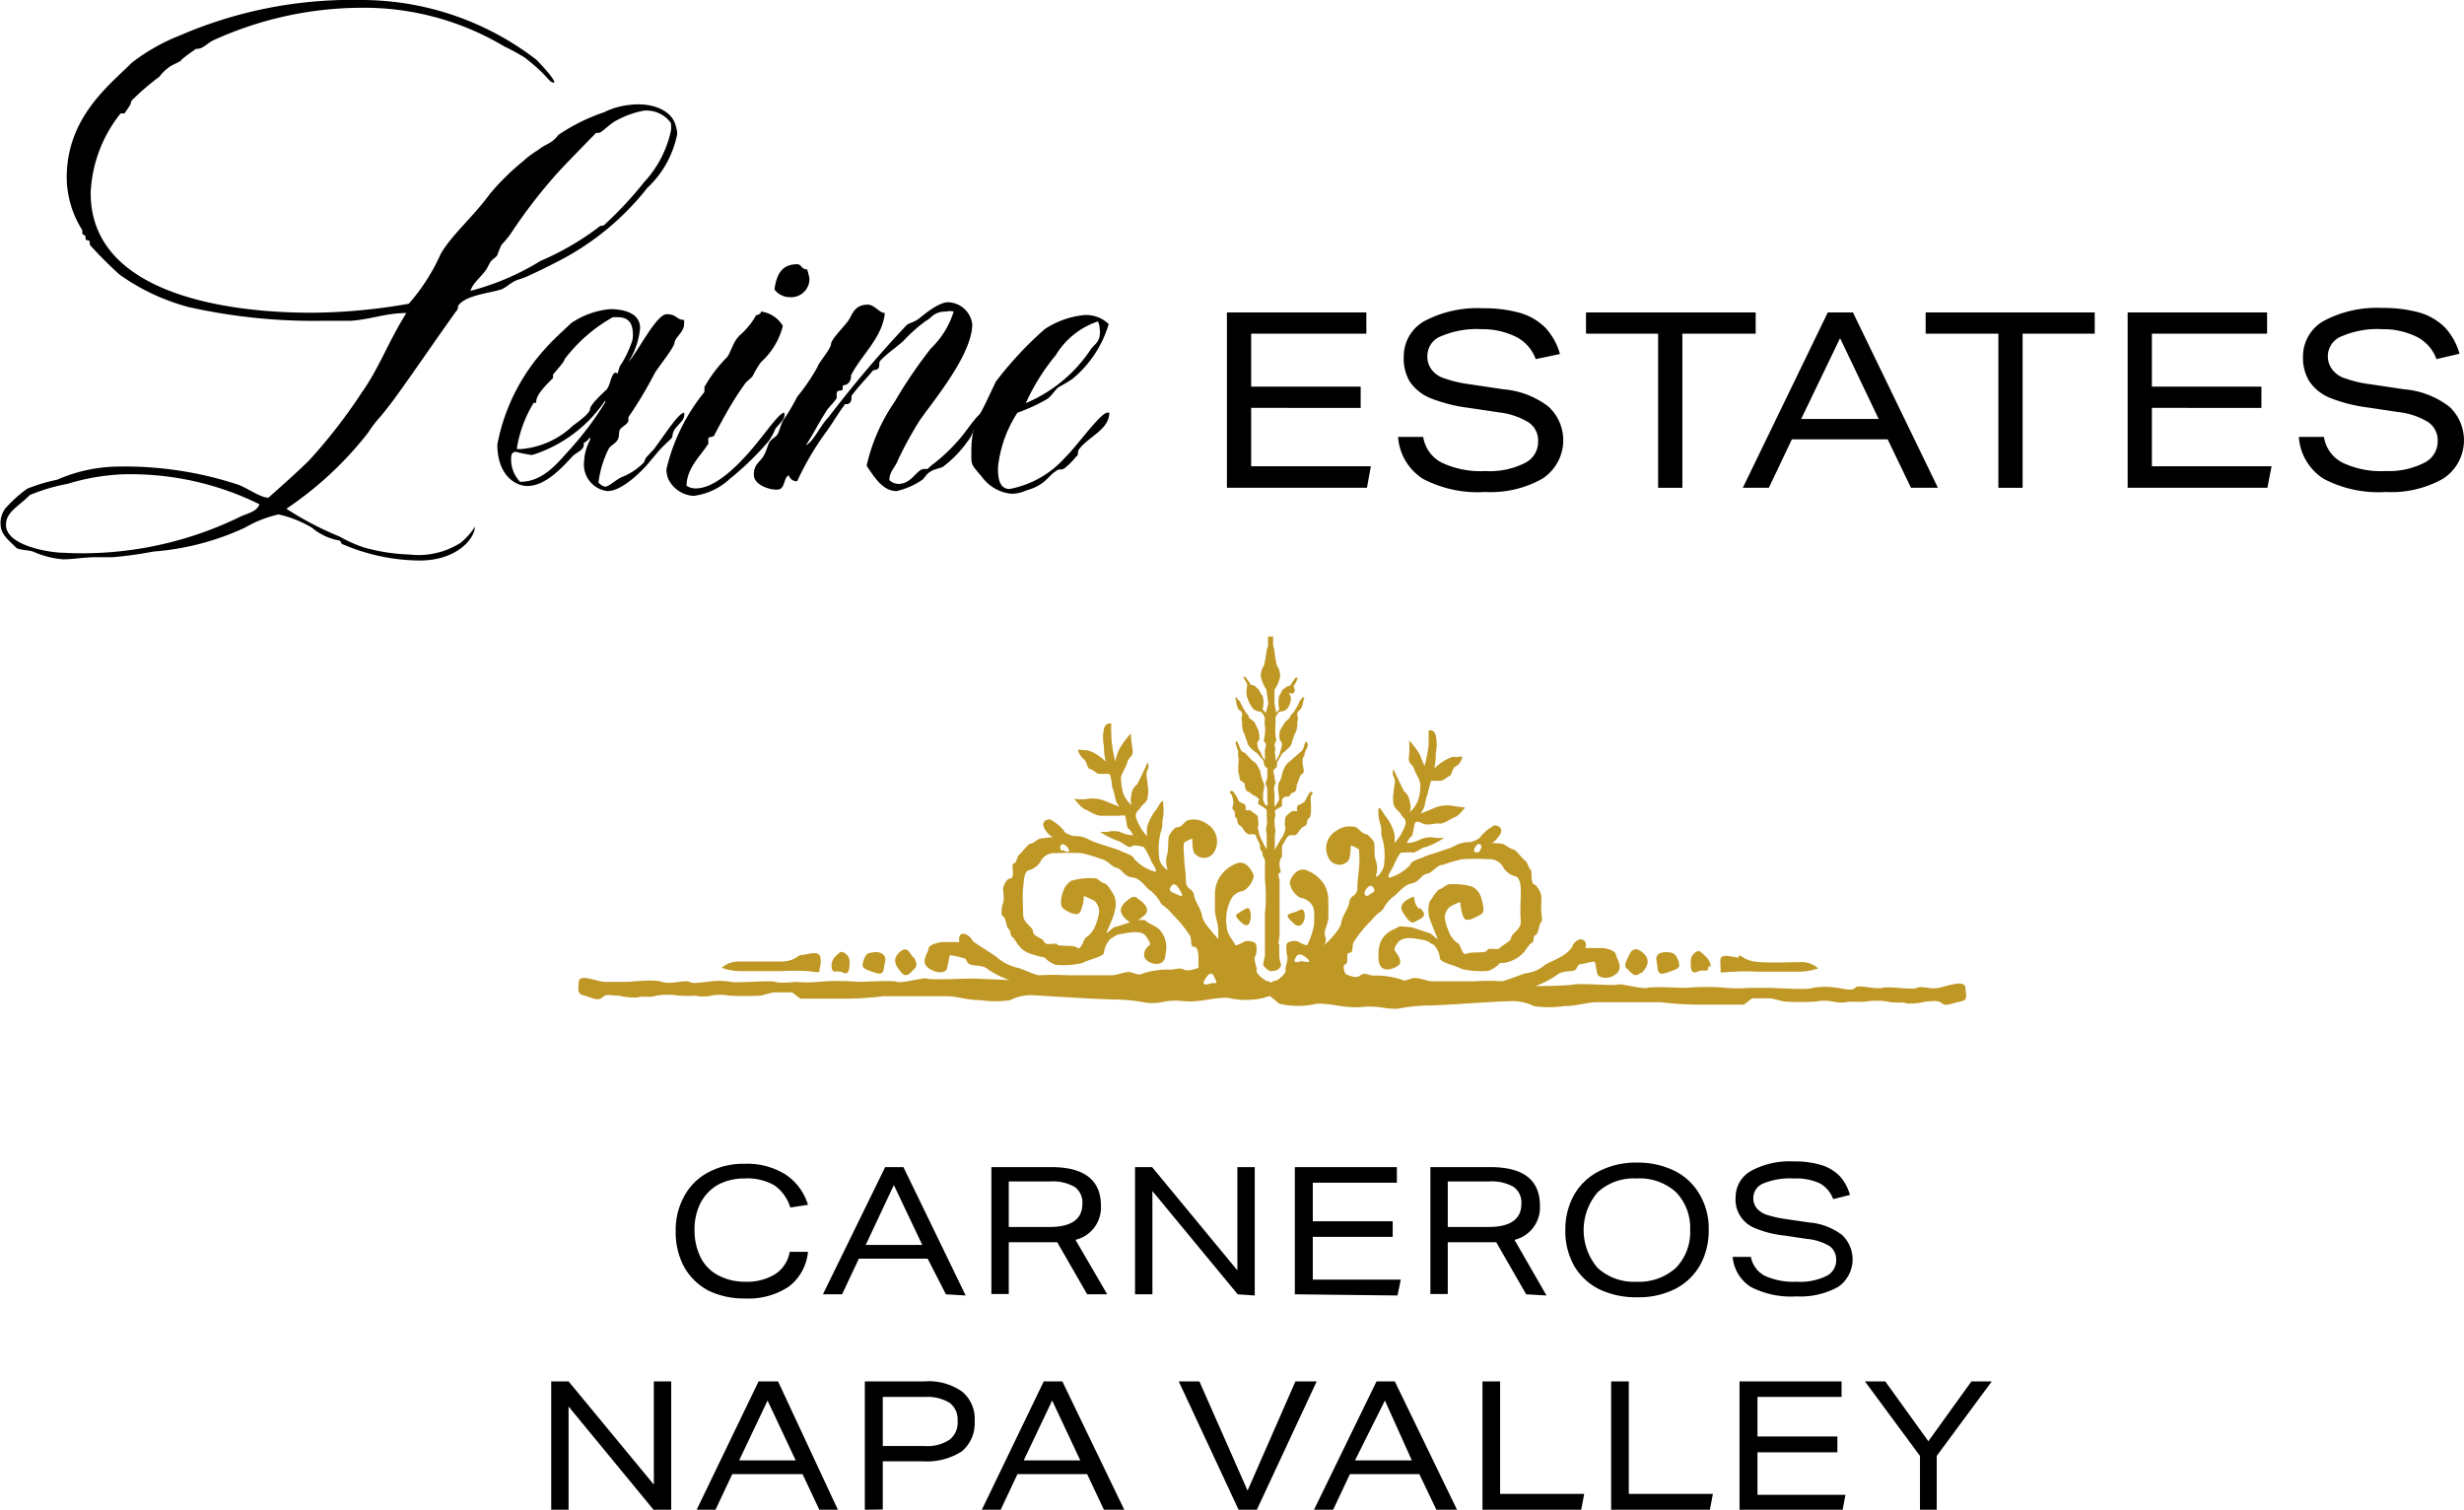
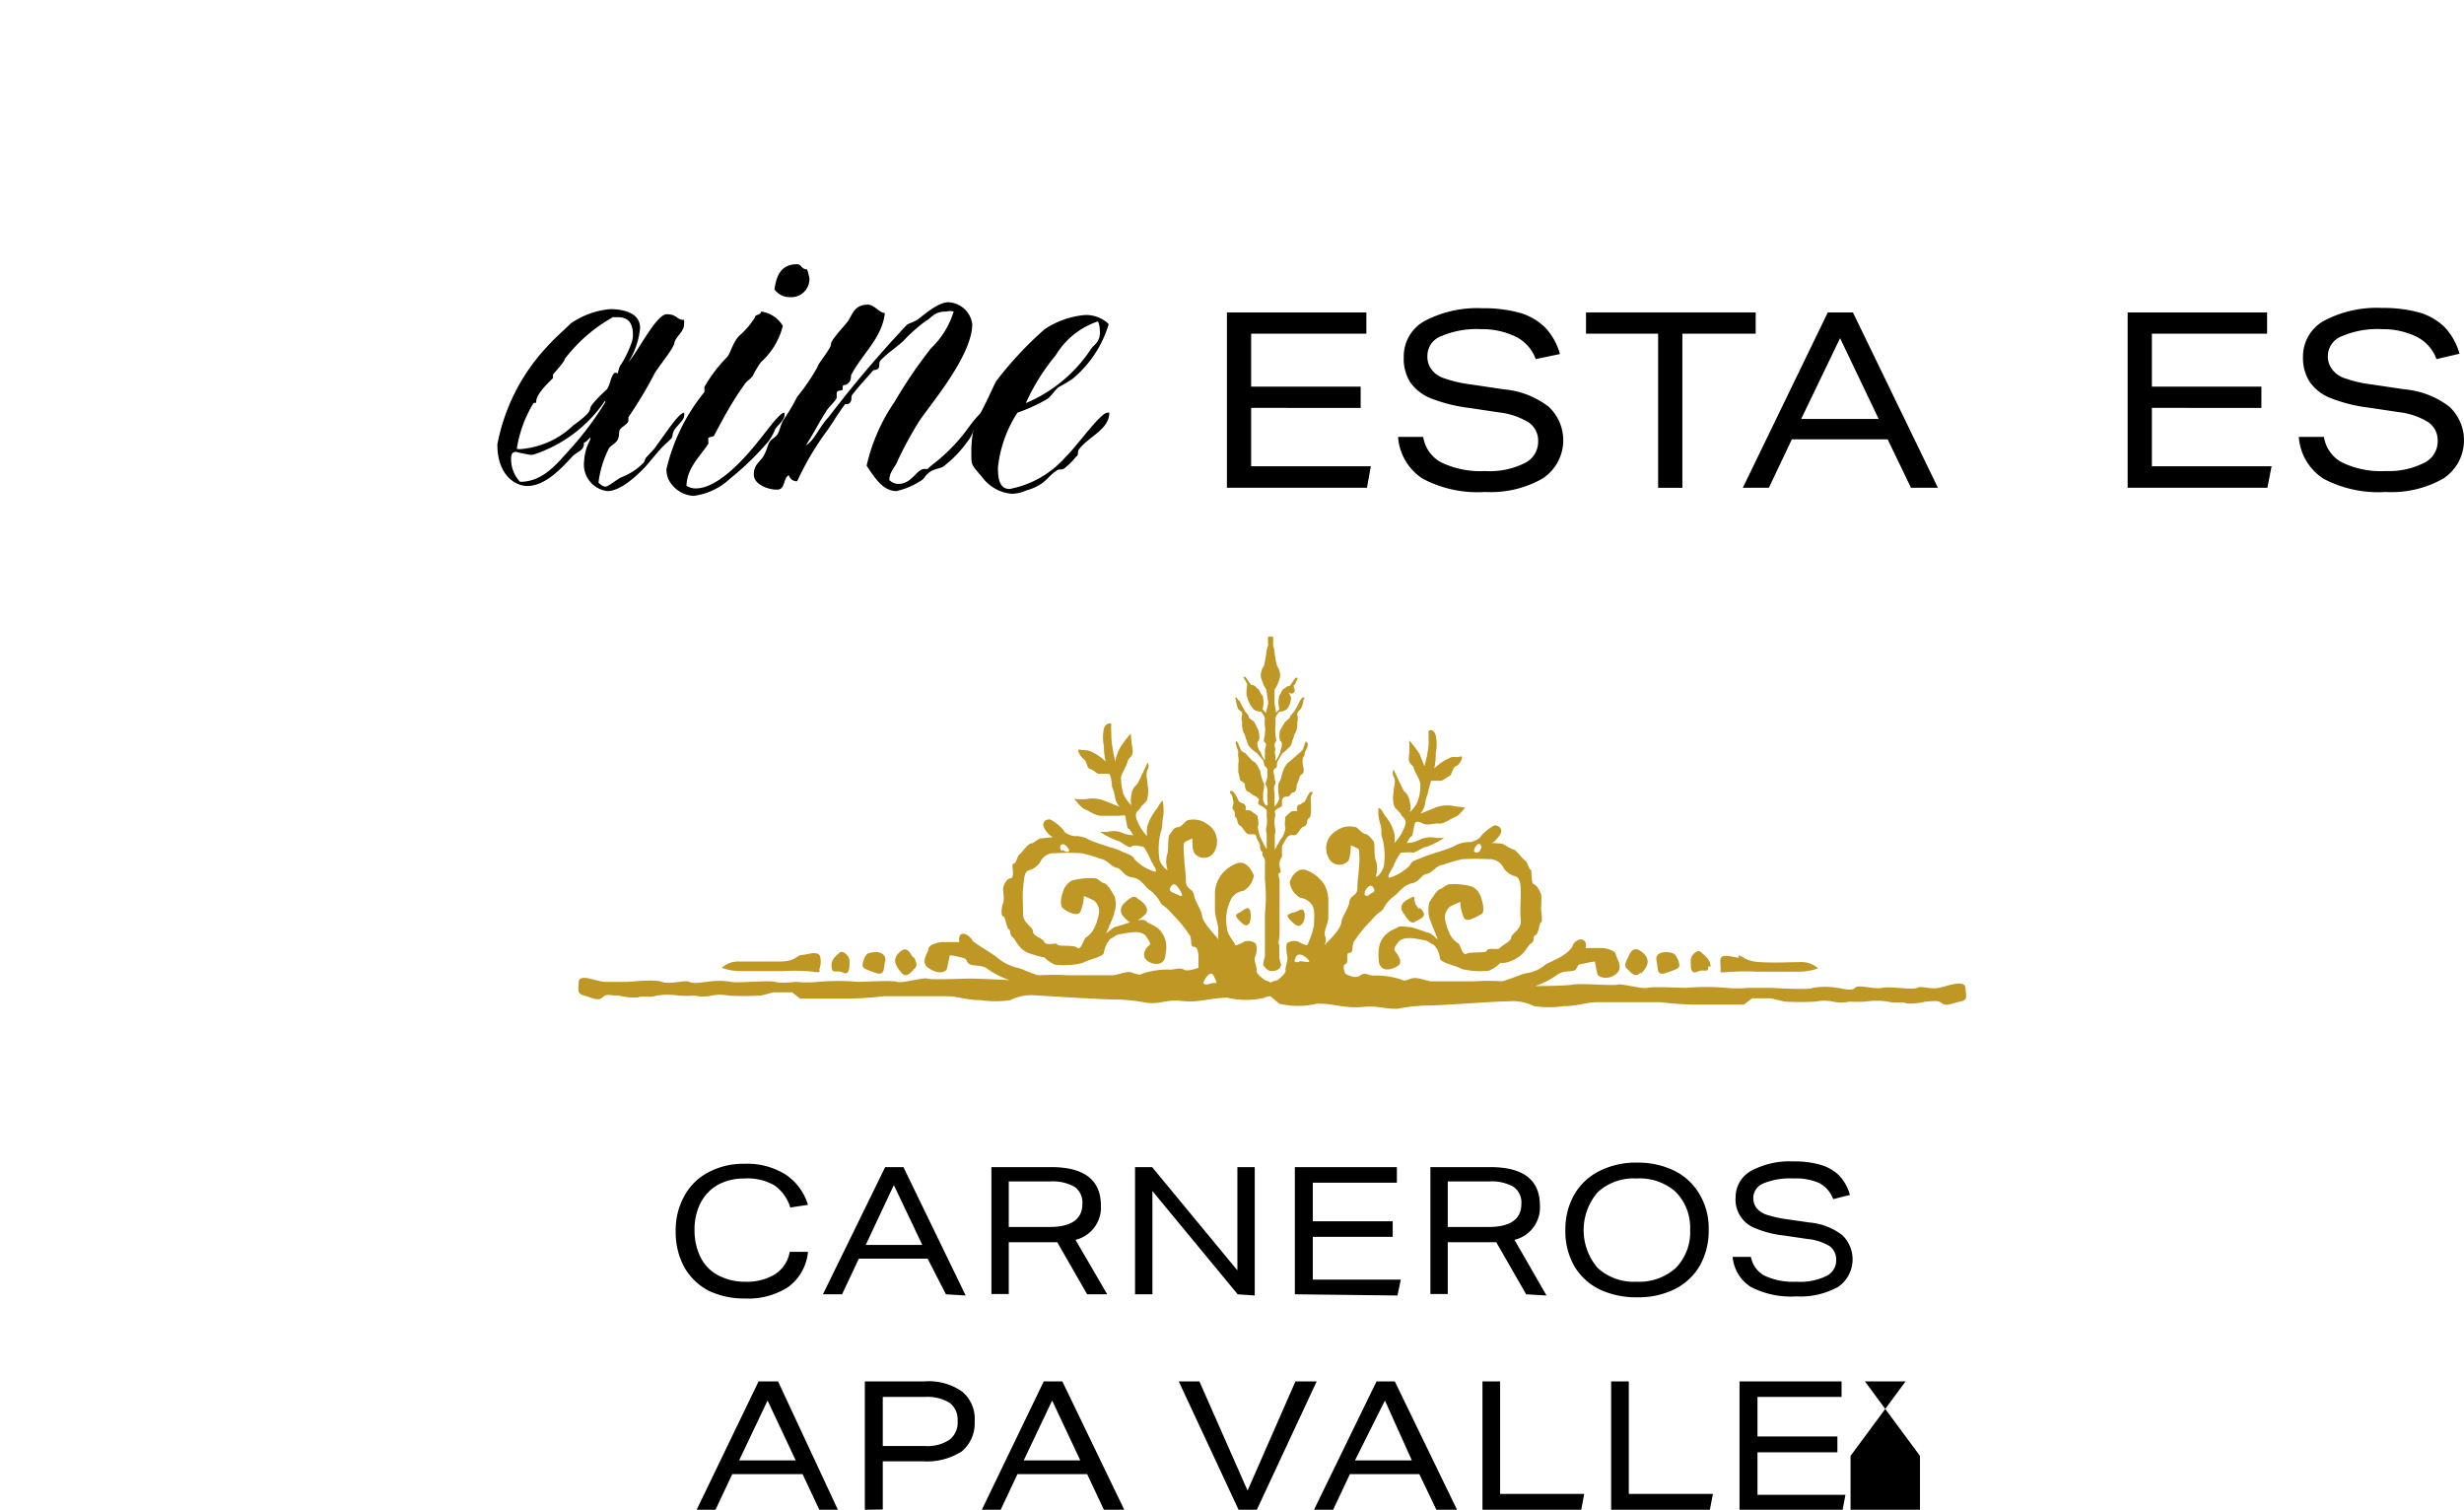
<svg xmlns="http://www.w3.org/2000/svg" viewBox="0 0 82.34 50.45">
  <defs>
    <style>.cls-1{fill:#bf9724;}</style>
  </defs>
  <title>Asset 5</title>
  <g data-name="Layer 2">
    <g>
      <path class="cls-1" d="M42.45,33.29s-.11,0-.19.05a2.67,2.67,0,0,1-1.24,0c-.57,0-.92.17-1.51.11s-.68.11-1.19.06a5.65,5.65,0,0,0-1-.11c-.51,0-2.21-.11-2.73-.14a1.55,1.55,0,0,0-.83.16,3.4,3.4,0,0,1-1,0c-.49,0-.73-.13-1.14-.13s-.67,0-1.16,0-.62,0-.94,0a11,11,0,0,1-1.13.08h-.76l-.89,0-.27-.21-.6,0c-.08,0-.45.13-.51.11a9.83,9.83,0,0,1-1,0,1.5,1.5,0,0,0-.59,0,1.23,1.23,0,0,1-.54,0,4.78,4.78,0,0,1-.54,0,2.43,2.43,0,0,0-.76,0c-.19.08-.51,0-.62.06a2,2,0,0,1-.62-.06c-.32,0-.4-.08-.56.06s-.36,0-.6-.06-.21-.16-.19-.46.6,0,.89,0,.57,0,.73,0,.87-.1,1.16,0,.79-.08.92,0,.49,0,.59,0a2.45,2.45,0,0,1,.81,0c.14.05,1.27-.06,1.46,0s.68,0,.7,0a3.84,3.84,0,0,0,.73,0,7.86,7.86,0,0,1,1.35,0c.19,0,1.16-.06,1.3,0s.92-.16,1-.11,1.24,0,1.48,0,1.24.05,1.27.05a3,3,0,0,1-.7-.35c-.19-.16-.38-.11-.57-.16s-.13-.19-.24-.22-.49-.13-.49-.08-.05.25-.08.41-.32.21-.62,0,0-.52,0-.65.33-.22.49-.22l.54,0s-.05-.22.08-.27.32.13.35.21.76.49.86.6a1.65,1.65,0,0,0,.65.32c.08,0,.46.19.7.25a8.82,8.82,0,0,1,1,0c.14,0,1.38,0,1.48,0s.41-.11.54-.11.33.14.44.06a2.68,2.68,0,0,1,.94-.14c.19,0,.33-.08.46,0s.49-.06.49-.06,0-.27,0-.32,0-.38-.14-.38-.08-.16-.13-.35a4.37,4.37,0,0,0-.59-.73c-.27-.32-.33-.27-.41-.4a1.27,1.27,0,0,0-.35-.41c-.14-.08-.3-.4-.59-.43s-.36-.3-.52-.32-.32-.27-.54-.3a4.32,4.32,0,0,0-.64-.19,8.35,8.35,0,0,0-.87,0,.51.51,0,0,0-.51.3.66.66,0,0,1-.38.27c-.16.05-.16.32-.19.59s0,.6,0,.89.33.41.33.57.32.21.38.35.4,0,.43.08.54,0,.67.11.22-.33.3-.35a.81.81,0,0,0,.3-.38,1.91,1.91,0,0,0,.13-.46.49.49,0,0,0-.16-.38,3.06,3.06,0,0,0-.35-.16,1.39,1.39,0,0,1-.11.51c-.08.22-.48,0-.59-.1s-.06-.38,0-.54a.63.63,0,0,1,.29-.38,2.24,2.24,0,0,1,.79-.08c.1,0,.16.13.29.16s.25.27.35.43a.83.83,0,0,1,0,.54c0,.11-.27.68-.27.7s.25-.21.3-.21.54-.17.62-.19.33-.08.41,0,.21.11.4.24a.86.86,0,0,1,.25.84c0,.48-.49.38-.65.21s0-.4.08-.46.08-.08-.08-.32-.62-.11-.84-.08-.22.11-.35.16a.83.83,0,0,0-.22.46c0,.14-.48.22-.72.35a2.76,2.76,0,0,1-.9.06,1,1,0,0,1-.37-.25s-.11,0-.49-.13-.46-.46-.57-.54-.05-.22-.13-.27-.11-.43-.19-.43-.05-.35,0-.44,0-.43,0-.48.08-.33.25-.35,0-.49.1-.49.11-.24.19-.3.3-.37.38-.37.22-.14.32-.17l.44-.05s-.11,0-.27-.24,0-.35.16-.35a1.56,1.56,0,0,1,.46.37c0,.09.29.19.35.19a.9.9,0,0,1,.48.11c.17.11,1,.33,1.06.38s.43.13.46.27a1.52,1.52,0,0,0,.7.43c.11,0-.11-.3-.14-.38s-.21-.46-.27-.46-.29-.08-.38,0-.32-.16-.45-.19a3,3,0,0,1-.6-.3H37a.83.83,0,0,1,.43,0,1.1,1.1,0,0,0,.44.11s-.14-.25-.17-.22-.08-.4-.1-.43-.14,0-.27,0-.36,0-.54,0-.41-.17-.54-.22-.38-.38-.35-.35a1.44,1.44,0,0,0,.48,0,1.12,1.12,0,0,1,.51.06l.52.21a.69.69,0,0,1-.14-.27,1.53,1.53,0,0,0-.11-.4c0-.14-.05-.43-.1-.43l-.33,0c-.08,0-.19-.14-.3-.16s-.1-.25-.21-.33-.27-.35-.14-.32.22,0,.35.05a1.69,1.69,0,0,1,.52.35,2.15,2.15,0,0,1-.06-.51,1.46,1.46,0,0,1,0-.59c.06-.22.27-.19.25-.14s0,.3,0,.46a4.8,4.8,0,0,0,.13.78,1.45,1.45,0,0,1,.17-.48,3.19,3.19,0,0,1,.35-.46,3.51,3.51,0,0,0,.05.48c.06.33-.11.27-.16.46s-.19.38-.22.52a2,2,0,0,0,.08.56,1.26,1.26,0,0,0,.27.38.67.67,0,0,1,0-.35.47.47,0,0,1,.19-.35c.08-.14.35-.73.35-.73a.25.25,0,0,1,0,.24c-.08.17,0,.33,0,.52a.94.94,0,0,1,0,.4c0,.16-.18.24-.24.35s-.21.14-.13.38a1.69,1.69,0,0,0,.35.57,2.38,2.38,0,0,1,0-.3,1.79,1.79,0,0,1,.33-.62c.16-.27.21-.32.21-.16a1.63,1.63,0,0,1,0,.43c-.05.22,0,.32-.08.51a2.29,2.29,0,0,0-.05.87c0,.21.32.48.27.37a.86.86,0,0,1,0-.51c.05-.16,0-.54.08-.65s.16-.24.27-.24.22-.16.3-.22a.75.75,0,0,1,.67.11.68.68,0,0,1,.27.89.4.4,0,0,1-.67.11c-.11-.13-.08-.51-.08-.51a1.25,1.25,0,0,0-.27.13c-.06.06,0,.54,0,.65s.05.38.05.65.24.24.27.46.24.46.27.7.46.65.54.78v-.35c0-.16-.11-.43-.11-.62s0-.35,0-.59a1.1,1.1,0,0,1,.14-.49,1.17,1.17,0,0,1,.59-.49c.35-.13.54.33.57.41a.73.73,0,0,1-.35.51.56.56,0,0,0-.38.22A1.5,1.5,0,0,0,41,31c0,.22.27.51.27.57s.24-.06.32-.11a.44.44,0,0,1,.35.05c.08.06.06.38,0,.46s.08.38.05.46.19.27.3.33.11,0,.16.08a.59.59,0,0,1,.22-.08c.11-.06.32-.27.29-.33s.09-.35.06-.46-.06-.4,0-.46a.44.44,0,0,1,.35-.05c.08.05.32.16.32.11a2.64,2.64,0,0,0,.22-.65c0-.22.05-.54-.08-.7a.56.56,0,0,0-.38-.22.7.7,0,0,1-.35-.51c0-.08.21-.54.56-.41a1.21,1.21,0,0,1,.6.49,1.11,1.11,0,0,1,.13.49c0,.24,0,.37,0,.59s-.17.46-.11.62,0,.3-.06.35c.11-.11.57-.54.6-.78s.24-.46.27-.7.27-.19.27-.46.05-.54.05-.65a2.82,2.82,0,0,0,0-.65,1.25,1.25,0,0,0-.27-.13s0,.38-.08.51a.4.4,0,0,1-.67-.11.67.67,0,0,1,.27-.89.75.75,0,0,1,.67-.11c.08.06.22.22.3.22s.21.16.27.24,0,.49.08.65a.86.86,0,0,1,0,.51c0,.11.25-.16.27-.37a2.29,2.29,0,0,0-.05-.87c-.08-.19,0-.29-.08-.51a1.37,1.37,0,0,1-.06-.43c0-.16.06-.11.22.16a1.58,1.58,0,0,1,.32.62,1.6,1.6,0,0,1,0,.3,1.69,1.69,0,0,0,.35-.57c.08-.24-.08-.27-.13-.38s-.22-.19-.25-.35a1.11,1.11,0,0,1,0-.4c0-.19.1-.35,0-.52a.27.27,0,0,1,0-.24s.27.59.35.73a.51.51,0,0,1,.19.35.55.55,0,0,1,0,.35,1,1,0,0,0,.27-.38,1.43,1.43,0,0,0,.08-.56c0-.14-.16-.35-.21-.52s-.22-.13-.16-.46a3.51,3.51,0,0,0,0-.48,3.19,3.19,0,0,1,.35.46l.16.4a4.08,4.08,0,0,0,.14-.7c0-.16,0-.4,0-.46s.19-.08.24.14a1.46,1.46,0,0,1,0,.59,2.24,2.24,0,0,1-.05.51,1.64,1.64,0,0,1,.51-.35c.14-.08.19,0,.35-.05s0,.27-.13.32-.14.3-.22.33-.21.16-.3.16l-.32,0s-.08.29-.11.43a1.9,1.9,0,0,0-.1.4,1,1,0,0,1-.14.27l.51-.21a1.16,1.16,0,0,1,.52-.06,3.42,3.42,0,0,0,.46.06s-.19.27-.33.32-.38.24-.54.22-.38.08-.54,0-.24-.08-.27,0-.08.46-.11.43-.16.22-.16.22a1,1,0,0,0,.43-.11A.87.87,0,0,1,48,28h.26a3.1,3.1,0,0,1-.59.3c-.13,0-.38.21-.46.19s-.32,0-.38,0-.24.38-.27.46-.24.35-.13.38a1.57,1.57,0,0,0,.7-.43c0-.14.38-.22.46-.27s.89-.27,1.05-.38a1,1,0,0,1,.49-.11c.05,0,.32-.1.35-.19a1.56,1.56,0,0,1,.46-.37c.16,0,.32.13.16.35s-.24.24-.27.24.35,0,.43.05.27.17.33.17.32.35.38.37.13.3.18.3,0,.46.11.49.22.27.24.35,0,.4,0,.48.06.44,0,.44-.08.4-.19.43,0,.19-.14.27-.18.35-.56.54-.46.08-.49.13a1,1,0,0,1-.38.25,2.71,2.71,0,0,1-.89-.06c-.24-.13-.7-.21-.73-.35a.76.76,0,0,0-.21-.46c-.14-.05-.16-.13-.35-.16s-.65-.16-.84.08-.11.27-.08.32.27.33.08.46-.62.27-.65-.21.08-.68.25-.84.35-.19.4-.24.3,0,.4,0,.57.19.63.19.29.24.29.21-.24-.59-.27-.7a1,1,0,0,1,0-.54c.11-.16.25-.4.35-.43s.19-.14.3-.16a2.16,2.16,0,0,1,.78.08.6.6,0,0,1,.3.38c.05.16.13.48,0,.54s-.51.32-.59.1a1.39,1.39,0,0,1-.11-.51,2.41,2.41,0,0,0-.35.16.5.5,0,0,0-.17.38,2,2,0,0,0,.14.46.76.76,0,0,0,.3.38c.08,0,.13.43.29.35s.65,0,.68-.11.38,0,.43-.08.38-.22.38-.35.35-.27.32-.57,0-.65,0-.89,0-.54-.19-.59a.66.66,0,0,1-.38-.27.52.52,0,0,0-.51-.3,8.34,8.34,0,0,0-.87,0,4.45,4.45,0,0,0-.65.19c-.21,0-.35.27-.54.3s-.24.27-.51.32-.46.35-.59.43a1.16,1.16,0,0,0-.35.41c-.08.13-.14.08-.41.4a4.37,4.37,0,0,0-.59.73c-.06.19,0,.35-.14.35s0,.33-.13.38,0,.32,0,.32.33.19.49.06.27,0,.46,0a2.68,2.68,0,0,1,.94.14c.11.08.27-.06.43-.06s.46.11.54.11,1.35,0,1.49,0a6.57,6.57,0,0,1,.89,0c.24-.06.73-.27.81-.27a1.23,1.23,0,0,0,.59-.25c.08-.11.73-.27.95-.65,0-.08.19-.29.35-.21s.08.27.08.27l.54,0c.16,0,.46.08.48.22s.27.43,0,.65-.6.1-.62,0-.08-.38-.08-.41-.36.06-.49.08-.08.19-.24.22-.38,0-.57.16a2.83,2.83,0,0,1-.7.35s1,0,1.27-.05,1.4.05,1.48,0,.84.16,1,.11,1.11,0,1.3,0a7.74,7.74,0,0,1,1.34,0,3.94,3.94,0,0,0,.73,0s.54,0,.71,0,1.32.08,1.45,0a2.45,2.45,0,0,1,.81,0c.11,0,.49.13.6,0s.62.06.91,0,1,.08,1.16,0,.44.06.73,0,.87-.29.89,0,.09.41-.18.46-.46.17-.6.06-.24-.08-.56-.06a2.06,2.06,0,0,1-.63.06c-.1-.06-.43,0-.62-.06a2.36,2.36,0,0,0-.75,0,5,5,0,0,1-.54,0,1.23,1.23,0,0,1-.54,0,1.54,1.54,0,0,0-.6,0,9.7,9.7,0,0,1-1,0c-.06,0-.44-.11-.52-.11l-.59,0-.27.21-.89,0h-.76a11,11,0,0,1-1.13-.08c-.33,0-.43,0-.95,0s-.75,0-1.16,0-.64.13-1.13.13a3.4,3.4,0,0,1-1,0,1.59,1.59,0,0,0-.84-.16c-.51,0-2.21.14-2.72.14a5.55,5.55,0,0,0-1,.11c-.52,0-.6-.11-1.19-.06s-1-.13-1.51-.11a2.72,2.72,0,0,1-1.25,0Zm-15.06-.84c0,.08-.27,0-.46,0a6.7,6.7,0,0,0-.78,0l-1.41,0a1.81,1.81,0,0,1-.62-.11.83.83,0,0,1,.6-.21c.43,0,.83,0,1.35,0s.56-.22.73-.22.59-.19.62.11S27.36,32.34,27.39,32.45Zm1-.33c0,.19,0,.49-.22.38s-.35.08-.38-.19.19-.4.27-.48S28.39,31.91,28.39,32.12Zm1.19,0c-.06.24,0,.51-.35.38s-.46-.14-.38-.38.11-.27.35-.3S29.63,31.91,29.58,32.15Zm.94-.16c.08.13.16.3.05.4s-.27.36-.45.14-.33-.43-.06-.68S30.41,31.88,30.52,32Zm5-3.56c.11.1.32.1.13-.11S35.35,28.35,35.49,28.43Zm2.78,2.13c-.11.11-.43.38-.57.27s-.46-.35-.13-.65.35-.16.48-.08C38.4,30.29,38.35,30.48,38.27,30.56Zm.81-.84c-.06.11.11.14.27.22s.16,0,0-.24S39.13,29.61,39.08,29.72Zm1.13,3.16c0,.11.19,0,.32,0s.11,0,0-.24S40.21,32.77,40.21,32.88Zm2.51-1.32c0,.08,0,.05,0,.43a1.11,1.11,0,0,0,.06.27s0,.22-.33.22c-.13,0-.27-.19-.27-.22a1.91,1.91,0,0,1,.06-.27c0-.38,0-.27,0-.38s0-.32,0-.4,0-.65,0-.65a5.19,5.19,0,0,0,0-1.13c0-.09,0-.19,0-.27s0-.17,0-.25a.34.34,0,0,0-.08-.29c0-.06,0-.11,0-.11a.23.23,0,0,1-.08-.22c0-.05-.13-.27-.13-.3s0-.1-.19-.08-.24-.24-.35-.29-.08-.25-.14-.27,0-.19-.08-.25,0-.16,0-.24a1.11,1.11,0,0,0-.06-.27c-.08-.08-.08-.13,0-.13s.22.29.24.35a.65.65,0,0,0,.17.08.17.17,0,0,1,.05.19c0,.05.14,0,.19.05s.22.14.22.19.05.3,0,.32a1.51,1.51,0,0,0,.08.35s.19.41.22.41v-.51a.42.42,0,0,1,0-.27,1.13,1.13,0,0,0,0-.3c0-.08,0-.11,0-.19s-.17-.16-.25-.21,0-.17,0-.17-.05-.08-.16-.13-.13-.11-.22-.14-.1-.19-.1-.24-.14-.11-.17-.16a.79.79,0,0,0-.05-.24c0-.06,0-.22,0-.27a.69.69,0,0,0,0-.25.47.47,0,0,1,0-.16c0-.05-.11-.27-.08-.35s.13.19.16.27.19.11.19.16l.21.22c.14.05.19.24.25.32a1.78,1.78,0,0,0,.1.38c.08.08,0,.32,0,.38s0,.13,0,.21.11.25.14.19,0-.13,0-.19v-.27a.36.36,0,0,0-.06-.24c0-.08.06-.16.06-.27s0-.19,0-.24-.08-.06-.11-.16a.24.24,0,0,0-.08-.19L42,25.16A.84.84,0,0,1,41.8,25a.41.41,0,0,1-.13-.24c-.06-.11-.06-.22-.11-.27a.85.85,0,0,1-.05-.36.36.36,0,0,1,0-.24c0-.11-.05-.13-.13-.19a1.07,1.07,0,0,1-.08-.32c-.06-.05,0-.05,0-.08s.08.11.13.13a2.19,2.19,0,0,0,.16.3c0,.05.14.16.14.22s.11.1.19.18l.13.27s.08.3,0,.36,0,.32.08.37a.57.57,0,0,0,.14.27s0-.13,0-.16,0-.16,0-.19.08-.19,0-.24,0-.16,0-.3a.81.81,0,0,0,0-.24,1,1,0,0,1,0-.27.45.45,0,0,0-.14-.22.42.42,0,0,1-.24-.08,1,1,0,0,1-.21-.4c-.06-.08,0-.41,0-.43s-.14-.25-.14-.25l.08,0,.19.27A.2.2,0,0,1,42,23c.08,0,.11.19.19.24a.82.82,0,0,1,0,.46s.08.08.11.13l.08-.32c0-.05-.06-.43-.06-.46a1.35,1.35,0,0,1-.19-.46.63.63,0,0,1,.11-.35,3.44,3.44,0,0,0,.08-.46c0-.05.06-.21.06-.24a.93.93,0,0,1,0-.27h.16a1.37,1.37,0,0,1,0,.27s.05.19.05.24a3.44,3.44,0,0,0,.08.46.63.63,0,0,1,.11.35,1.18,1.18,0,0,1-.19.46s0,.41,0,.46l.06.32c0-.05.1-.1.1-.13a1,1,0,0,1,0-.46c.06-.05.08-.22.19-.24a.2.2,0,0,1,.16-.08l.19-.27.08,0s-.08.22-.13.25.08.16,0,.24-.18,0-.18,0,.1.16.08.21a.62.62,0,0,1-.14.35.39.39,0,0,1-.24.08.45.45,0,0,0-.14.22,1.48,1.48,0,0,1,0,.27,1.2,1.2,0,0,0,0,.24c0,.14.06.22,0,.3s0,.19,0,.24a.26.26,0,0,0,0,.19s0,.19,0,.19a.84.84,0,0,0,.16-.3c0-.05.13-.32,0-.37a.63.63,0,0,1,0-.36l.16-.27c.09-.08.19-.16.17-.18s.16-.17.16-.22a1.46,1.46,0,0,0,.16-.3s.11-.16.13-.13.06,0,0,.08a.74.74,0,0,1-.1.32c-.06.06-.11.08-.11.19a.35.35,0,0,1,0,.24.72.72,0,0,1-.06.36c-.05.05-.05.16-.11.27a.32.32,0,0,1-.13.24c-.08.08-.16.16-.19.16l-.13.22a.33.33,0,0,0-.06.19c0,.1,0,.05-.08.13s0,.16,0,.27.08.19,0,.27a.42.42,0,0,0,0,.24v.27c0,.06,0,.14,0,.19s.11-.13.14-.19,0-.16,0-.21a1,1,0,0,1,0-.38c.08-.08.11-.3.14-.38s.11-.27.21-.32l.25-.22s.1-.08.18-.16.09-.38.17-.27-.08.3-.08.35,0,.08-.06.16a.69.69,0,0,0,0,.25c0,.05.06.21,0,.27s-.11.08-.11.13a2.64,2.64,0,0,1-.1.27c0,.05,0,.22-.11.24s-.08.14-.22.14-.16.11-.16.13,0,.11,0,.17-.24.1-.24.21a.26.26,0,0,1,0,.19,1.13,1.13,0,0,0,0,.3.57.57,0,0,1,0,.29l0,.49s.22-.41.24-.41.14-.29.11-.35,0-.29,0-.32.11-.13.19-.19.24,0,.21-.05,0-.19.06-.19.1-.06.16-.08.16-.35.24-.35.06.05,0,.13a1,1,0,0,0,0,.27c0,.08,0,.22,0,.24s0,.22-.08.25,0,.21-.16.27-.19.32-.35.29S43,28,43,28s-.16.25-.16.3,0,.16,0,.22,0,0,0,.11a.37.37,0,0,0-.08.29c0,.08.08.25,0,.25s0,.18,0,.27l0,.91s0,.81,0,.87S42.72,31.5,42.72,31.56Zm-1.27-1.08c.16-.08.25-.19.3,0s0,.64-.27.4S41.26,30.56,41.45,30.48Zm1.68.05c.21,0,.37-.24.43,0s-.11.57-.33.38S42.94,30.56,43.13,30.53Zm.27,1.62c.16,0,.32.06.32,0s-.32-.35-.43-.16S43.26,32.15,43.4,32.15Zm2.35-2.24c.13-.08.18-.08.13-.19s-.13-.13-.24,0S45.58,30,45.75,29.91Zm1.67.46c.32.3,0,.35-.16.46s-.3-.16-.38-.27-.19-.3.16-.49S47.12,30.07,47.42,30.37Zm2-1.94c.13-.08,0-.33-.14-.11S49.36,28.53,49.47,28.43Zm5.37,4.1c-.19.22-.35-.05-.46-.14s0-.27.06-.4.16-.38.46-.14S55.06,32.31,54.84,32.53Zm1.27-.38c.08.24,0,.24-.38.38s-.29-.14-.35-.38.14-.32.38-.3S56,31.91,56.11,32.15Zm1,.16c0,.27-.13.08-.37.19s-.22-.19-.22-.38.24-.37.32-.29S57.19,32.07,57.16,32.31Zm1-.35c.16,0,.19.19.73.22s.91,0,1.32,0a.85.85,0,0,1,.62.21,2.11,2.11,0,0,1-.65.11l-1.4,0a6.38,6.38,0,0,0-.76,0c-.19,0-.48.05-.46,0s0-.11,0-.38S57.92,32,58.11,32Z" />
      <path d="M27,41.83A1.65,1.65,0,0,1,26.35,43a2.45,2.45,0,0,1-1.46.39,2.73,2.73,0,0,1-1.21-.26,2,2,0,0,1-.81-.78,2.43,2.43,0,0,1-.29-1.21,2.34,2.34,0,0,1,.28-1.16,1.93,1.93,0,0,1,.8-.8,2.46,2.46,0,0,1,1.21-.29,2.42,2.42,0,0,1,1.37.35A1.86,1.86,0,0,1,27,40.26l-.59.09a1.41,1.41,0,0,0-.53-.74,1.81,1.81,0,0,0-1-.23,1.86,1.86,0,0,0-.87.2,1.48,1.48,0,0,0-.59.6,1.92,1.92,0,0,0-.21.92,2,2,0,0,0,.2.91,1.35,1.35,0,0,0,.58.6,1.88,1.88,0,0,0,.91.22,1.8,1.8,0,0,0,1-.25,1.11,1.11,0,0,0,.49-.75Z" />
      <path d="M31.61,43.25,31,42.06H28.7l-.56,1.19H27.5L29.58,39h.61l2.08,4.29ZM29.87,39.6l-.94,2h1.89Z" />
      <path d="M36.33,43.25l-1-1.74H33.71v1.73h-.58V39h2c1.1,0,1.66.43,1.66,1.29a1.11,1.11,0,0,1-.85,1.14L37,43.25ZM35.08,41c.72,0,1.09-.26,1.09-.77a.64.64,0,0,0-.26-.57,1.47,1.47,0,0,0-.82-.18H33.71V41Z" />
      <path d="M41.36,43.25,38.51,39.8v3.45h-.58V39h.57l2.85,3.45V39h.58v4.29Z" />
      <path d="M43.27,43.25V39h3.41v.52H43.87v1.29h2.67v.52H43.87v1.43h2.94l-.11.53Z" />
      <path d="M51,43.25l-1-1.74H48.38v1.73H47.8V39h2c1.11,0,1.66.43,1.66,1.29a1.11,1.11,0,0,1-.85,1.14l1.07,1.86ZM49.75,41c.72,0,1.09-.26,1.09-.77a.64.64,0,0,0-.26-.57,1.47,1.47,0,0,0-.82-.18H48.38V41Z" />
      <path d="M57.1,41.1a2.37,2.37,0,0,1-.29,1.18,2,2,0,0,1-.83.79,2.72,2.72,0,0,1-1.28.28,2.86,2.86,0,0,1-1.24-.26,2,2,0,0,1-.85-.78,2.34,2.34,0,0,1-.3-1.21,2.36,2.36,0,0,1,.29-1.17,2,2,0,0,1,.83-.79,2.68,2.68,0,0,1,1.27-.29,2.77,2.77,0,0,1,1.25.27,2,2,0,0,1,.84.78A2.23,2.23,0,0,1,57.1,41.1Zm-.62,0A1.71,1.71,0,0,0,56,39.83a1.81,1.81,0,0,0-1.31-.45,1.77,1.77,0,0,0-1.3.46,1.94,1.94,0,0,0,0,2.53,1.79,1.79,0,0,0,1.3.46A1.83,1.83,0,0,0,56,42.37,1.71,1.71,0,0,0,56.48,41.1Z" />
      <path d="M61.26,40.07a1,1,0,0,0-.45-.53,1.9,1.9,0,0,0-.87-.16,2.32,2.32,0,0,0-1,.16.53.53,0,0,0-.35.48.56.56,0,0,0,.11.35.76.76,0,0,0,.33.22,3.85,3.85,0,0,0,.6.14l.83.12a2.11,2.11,0,0,1,1.1.42A1.12,1.12,0,0,1,61.43,43a2.61,2.61,0,0,1-1.4.32A2.92,2.92,0,0,1,58.5,43a1.33,1.33,0,0,1-.6-1h.61a.9.9,0,0,0,.46.63,2.29,2.29,0,0,0,1.06.2,2,2,0,0,0,1-.19.58.58,0,0,0,.33-.54.55.55,0,0,0-.22-.46,1.78,1.78,0,0,0-.75-.24l-.74-.11a3.48,3.48,0,0,1-1-.25,1,1,0,0,1-.49-.4A1,1,0,0,1,58,40a1,1,0,0,1,.51-.87,2.69,2.69,0,0,1,1.42-.32,3.09,3.09,0,0,1,.93.12,1.48,1.48,0,0,1,.61.36,1.58,1.58,0,0,1,.35.64Z" />
-       <path d="M21.84,50.45,19,47v3.45h-.58V46.16H19l2.85,3.45V46.16h.58v4.29Z" />
      <path d="M27.38,50.45l-.56-1.19H24.47l-.56,1.19h-.63l2.07-4.29H26L28,50.45ZM25.65,46.8l-.95,2h1.89Z" />
      <path d="M28.9,50.45V46.16h2a1.94,1.94,0,0,1,1.25.34,1.18,1.18,0,0,1,.42,1,1.22,1.22,0,0,1-.43,1,2.16,2.16,0,0,1-1.31.33H29.5v1.61Zm2-2.13a1.35,1.35,0,0,0,.83-.21.72.72,0,0,0,.27-.63.7.7,0,0,0-.26-.6,1.43,1.43,0,0,0-.83-.2H29.5v1.64Z" />
      <path d="M36.89,50.45l-.56-1.19H34l-.56,1.19h-.63l2.07-4.29h.62l2.07,4.29ZM35.16,46.8l-.95,2H36.1Z" />
      <path d="M41.39,50.45l-2-4.29h.69l1.61,3.65,1.6-3.65H44l-2,4.29Z" />
      <path d="M48,50.45l-.57-1.19H45.11l-.56,1.19h-.64L46,46.16h.61l2.08,4.29ZM46.28,46.8l-1,2h1.9Z" />
      <path d="M49.54,50.45V46.16h.59v3.76h2.81l-.1.53Z" />
      <path d="M53.84,50.45V46.16h.59v3.76h2.81l-.1.53Z" />
      <path d="M58.13,50.45V46.16h3.41v.52H58.73V48H61.4v.53H58.73v1.42h2.94l-.1.53Z" />
-       <path d="M64.16,50.45v-1.8l-1.84-2.49H63l1.44,2,1.44-2h.68l-1.84,2.49v1.8Z" />
-       <path d="M22.63,4.48a3.34,3.34,0,0,1-1,1.8,9,9,0,0,1-2.88,2.4s-.67.35-1.1.54c-.17.09-.35.11-.5.2s-.26.19-.37.24c-.34.13-1.23.19-1.47.56,0,0,0,.13-.06.17-1.19,1.67-2,2.9-2.52,3.51a4.14,4.14,0,0,0-.43.56A11.77,11.77,0,0,1,9.57,17a10.53,10.53,0,0,0,1.78.93,4.58,4.58,0,0,0,.8.36,6.37,6.37,0,0,0,1.53.24,2.63,2.63,0,0,0,1.71-.39,2.18,2.18,0,0,0,.48-.54s0,0,0,0c0,.39-.6,1.13-1.84,1.13a6.62,6.62,0,0,1-2.57-.54c-.07,0-.05-.11-.13-.13a1.92,1.92,0,0,1-.91-.43,3.84,3.84,0,0,0-1.11-.44,3.87,3.87,0,0,0-1.12.44,8.84,8.84,0,0,1-3.06.8,12.61,12.61,0,0,1-1.38.19H3.2c-.41,0-.73.07-1.1.07a3.12,3.12,0,0,1-1-.26c-.17-.05-.41-.05-.54-.11-.26-.26-.54-.46-.54-.8A.81.81,0,0,1,.17,17a4.34,4.34,0,0,1,.74-.67,5.89,5.89,0,0,1,1-.3,5.23,5.23,0,0,1,2.06-.44,12.12,12.12,0,0,1,4,.61c.34.13.73.43,1,.43,0,0,1.06-.93,1.41-1.3A17.87,17.87,0,0,0,12.1,13.1c.57-.8.87-1.67,1.48-2.64-.7,0-1.15.21-1.87.26-.3,0-.62,0-.93,0a19.17,19.17,0,0,1-4.48-.46A7.14,7.14,0,0,1,4,9.18a13.29,13.29,0,0,1-1-1V8.1C3,8,2.9,8.05,2.86,8V7.92c0-.08-.11-.06-.11-.13v-.1a3.32,3.32,0,0,1-.52-1.76c0-2,1.41-3.07,2.17-3.83A6.42,6.42,0,0,1,6,1.19,14.44,14.44,0,0,1,12.06,0a9.58,9.58,0,0,1,5.87,2c.11.11.6.63.6.76a0,0,0,0,1,0,0c-.22,0-.11-.15-1-.84a7.37,7.37,0,0,0-.68-.37A9.16,9.16,0,0,0,12,.26,12,12,0,0,0,7.1,1.36c-.13.07-.24.18-.37.24s-.17,0-.23.07A4.32,4.32,0,0,0,6.06,2c0,.06-.3.15-.43.26a1.42,1.42,0,0,0-.3.3,8.42,8.42,0,0,0-.93.8c-.07.15.06,0-.24.43,0,0-.11,0-.13,0a4.55,4.55,0,0,0-1,2.66c0,3.9,6.07,4,7.39,4a19.29,19.29,0,0,0,3.24-.3,6.59,6.59,0,0,0,1.07-1.67c.38-.65,1.08-1.23,1.64-2A8.33,8.33,0,0,1,17.5,5.37,3.18,3.18,0,0,1,18,5c.15-.13.35-.19.5-.32s.11-.13.17-.18a6.3,6.3,0,0,1,1.52-.75A2.43,2.43,0,0,1,21,3.51c.81-.11,1.46.19,1.58.69A.92.92,0,0,1,22.63,4.48ZM4.09,15.85a7.34,7.34,0,0,0-1.84.32A6.17,6.17,0,0,0,1,16.54c-.41.41-.8.57-.8,1,0,.71,1.51.93,1.9.93A12,12,0,0,0,8,17.28c.26-.13.58-.17.67-.43A9.73,9.73,0,0,0,4.09,15.85ZM21.5,3.7a3.08,3.08,0,0,0-.87.31c-.23.1-.52.43-.62.43h-.09s-.93.95-1.19,1.23a17.16,17.16,0,0,0-1.67,2.15,3.58,3.58,0,0,1-.3.36,3.05,3.05,0,0,0-.13.31c0,.08-.2.19-.24.26s-.09.17-.13.24c-.17.26-.45.45-.54.73a8.56,8.56,0,0,0,2.34-1,9.24,9.24,0,0,0,2-1.17s.13,0,.17-.07a12.25,12.25,0,0,0,1.3-1.4,3.64,3.64,0,0,0,.89-1.71,1.09,1.09,0,0,0,0-.26A1,1,0,0,0,21.5,3.7Z" />
+       <path d="M64.16,50.45v-1.8l-1.84-2.49H63h.68l-1.84,2.49v1.8Z" />
      <path d="M21.6,15.56c-.26.28-.84.85-1.3.85a.89.89,0,0,1-.78-1,1.64,1.64,0,0,1,.2-.71c0-.07,0-.09,0-.09s-.13.18-.21.18h0v.06c0,.2-.24.26-.37.39-.33.35-.89,1-1.52,1-.39,0-1-.35-1-1.39a6.58,6.58,0,0,1,1.6-3.2c.33-.37.57-.56.85-.84a2.74,2.74,0,0,1,1.32-.48c.37,0,1,.09,1,.63A2.58,2.58,0,0,1,21,12.1c.32-.35.93-1.6,1.28-1.6s.32.19.58.19a.68.68,0,0,1,0,.15c0,.24-.3.44-.32.61s-.43.67-.65,1A13.74,13.74,0,0,1,21,13.94v.11c0,.11-.22.21-.28.3s0,.26-.11.39-.22.15-.28.28A3.36,3.36,0,0,0,20,16.13c.09.08.15.13.24.13s.34-.22.52-.31a2.09,2.09,0,0,0,.73-.47c.07-.07.05-.13.11-.2l.26-.28c.46-.63.82-1.19,1-1.21a.21.21,0,0,1,0,.11c0,.13-.19.28-.3.43s-.07.24-.11.3-.24.22-.43.43Zm-3.77-.37a.29.29,0,0,1-.15,0,3.86,3.86,0,0,1-.43-.09c-.17,0-.17.13-.17.26a1.08,1.08,0,0,0,.3.74c.78,0,1.25-.63,1.69-1.11a10.53,10.53,0,0,0,1.15-1.54.06.06,0,0,0,0-.06A4.62,4.62,0,0,1,17.83,15.19Zm3.32-4c0-.28-.07-.59-.5-.59h-.17A5.2,5.2,0,0,0,18.87,12c0,.09-.39.5-.39.52s0,.09,0,.11-.56.5-.56.78c0,.11-.06,0-.11.09A4.14,4.14,0,0,0,17.27,15a.68.68,0,0,0,.2,0,2.85,2.85,0,0,0,1.68-.78c.18-.13.57-.41.57-.56s.56-.65.56-.65c.11-.17.11-.32.2-.48s.15,0,.17-.08.06-.24.11-.28a3.67,3.67,0,0,0,.36-.76A.77.77,0,0,0,21.15,11.19Z" />
      <path d="M25.36,14.72c.35-.43.7-.93.85-.93a.21.21,0,0,1,0,.11c0,.13-.19.28-.3.43a1.83,1.83,0,0,1-.24.43A9.64,9.64,0,0,1,24.39,16a2.18,2.18,0,0,1-1.21.57,1,1,0,0,1-.85-.57.91.91,0,0,1-.06-.32,6.37,6.37,0,0,1,1.27-2.58v-.17a4.8,4.8,0,0,1,.76-1c.13-.16.2-.55.46-.76a2.57,2.57,0,0,0,.47-.57c0-.1.2-.06.2-.19a1,1,0,0,1,.73.48,2.41,2.41,0,0,1-.73,1.21,3.43,3.43,0,0,0-.28.47c-.09.11-.22.18-.28.29-.39.54-.68,1.08-1,1.68,0,.07-.2.05-.2.11s0,.09,0,.13a.12.12,0,0,1,0,.05c-.28.43-.71.8-.73,1.4a.54.54,0,0,0,.32.09C23.93,16.32,24.76,15.48,25.36,14.72Zm1.69-5.41a.61.61,0,0,1-.65.62.63.63,0,0,1-.52-.26c.07-.47.22-.84.76-.84.15,0,.13.17.33.17h0A1.88,1.88,0,0,1,27.05,9.31Z" />
      <path d="M31.56,15.56c-.08.09-.3.09-.47.2s-.18.21-.28.28a2.53,2.53,0,0,1-.85.37c-.45,0-.73-.44-1-.85a6.16,6.16,0,0,1,.94-2.14,15.61,15.61,0,0,1,1.21-1.78,2.88,2.88,0,0,0,.76-1.23.49.49,0,0,0-.24,0c-.44,0-.48.21-.7.32a5.48,5.48,0,0,0-.75.67c-.24.22-.54.41-.76.65-.07.07,0,.22-.09.28s-.13,0-.19.09c-.22.26-.41.45-.65.76-.07.06,0,.19-.09.28s-.17,0-.19.09c-.2.26-.37.56-.57.84a9.48,9.48,0,0,0-1,1.69.27.27,0,0,1-.28-.2c-.19.09-.11.46-.37.48s-.8-.15-.8-.5.22-.43.33-.63.13-.34.19-.45.22-.17.28-.28.11-.35.2-.48a7,7,0,0,0,.45-.76,6.83,6.83,0,0,0,.68-1c0-.09.45-.61.45-.76s.41-.56.56-.76.2-.56.67-.56c.22,0,.39.28.57.28-.09.84-.78,1.39-1.13,2.08,0,.06,0,.19-.11.28s-.17,0-.17.13V13c0,.09-.2,0-.2.15v.13c0,.09-.3.35-.36.48-.24.37-.39.69-.67,1.12.28-.15.45-.62.75-.93a39.07,39.07,0,0,1,2.62-3.09c.09-.07.24-.09.39-.2s.65-.56,1-.56a.84.84,0,0,1,.8.73c0,1.11-1.54,2.84-1.82,3.32A12.37,12.37,0,0,0,30,15.39c-.08.22-.28.37-.28.65a.43.43,0,0,0,.3.13c.46,0,.61-.5.87-.5H31s.13-.13.22-.19a5.86,5.86,0,0,0,1-1c.28-.37.5-.69.63-.69a.21.21,0,0,1,0,.11c0,.13-.19.28-.3.43a1.22,1.22,0,0,1-.24.45A3.74,3.74,0,0,1,31.56,15.56Z" />
      <path d="M35.84,12.66a4.87,4.87,0,0,1-.47.28c-.13.11-.22.28-.37.39a5.67,5.67,0,0,1-1,.46,4.15,4.15,0,0,0-.65,1.82c0,.26,0,.73.39.73a3.31,3.31,0,0,0,1.86-1.06c.39-.37,1.17-1.49,1.41-1.49,0,0,.06,0,.06,0,0,.56-.69.8-1,1.21-.09.09,0,.2-.11.26a2.4,2.4,0,0,1-.39.39c-.09.07-.19,0-.28.09-.28.17-.35.47-1,.65a1.17,1.17,0,0,1-.48.11,1.38,1.38,0,0,1-1-.57c-.37-.43-.35-.39-.35-.8a3.53,3.53,0,0,1,.15-1.08c.2-.26.52-1,.67-1.3A12,12,0,0,1,34.91,11a2.91,2.91,0,0,1,1.3-.47,1.08,1.08,0,0,1,.84.3A3.76,3.76,0,0,1,35.84,12.66ZM36.75,11a.62.62,0,0,0-.06-.26,2.61,2.61,0,0,0-1.41,1.13,7,7,0,0,0-1,1.6,4.85,4.85,0,0,0,2.16-1.78c.09-.15.22-.19.29-.39A.7.7,0,0,0,36.75,11Z" />
      <path d="M41,16.3V10.44h4.66v.71H41.81v1.77h3.66v.71H41.81v1.95h4l-.13.72Z" />
      <path d="M51.32,12a1.35,1.35,0,0,0-.63-.73A2.53,2.53,0,0,0,49.51,11a3,3,0,0,0-1.34.23.7.7,0,0,0-.47.65.71.71,0,0,0,.14.47.85.85,0,0,0,.45.3,4,4,0,0,0,.82.19l1.14.17a2.86,2.86,0,0,1,1.5.58,1.53,1.53,0,0,1-.2,2.4,3.5,3.5,0,0,1-1.92.45A3.93,3.93,0,0,1,47.55,16a1.81,1.81,0,0,1-.83-1.4h.84a1.16,1.16,0,0,0,.62.86,3,3,0,0,0,1.45.28,2.6,2.6,0,0,0,1.31-.26.79.79,0,0,0,.46-.73.73.73,0,0,0-.31-.63,2.41,2.41,0,0,0-1-.34l-1-.15a5.18,5.18,0,0,1-1.3-.33,1.53,1.53,0,0,1-.68-.55,1.49,1.49,0,0,1-.2-.82,1.35,1.35,0,0,1,.69-1.2,3.77,3.77,0,0,1,1.94-.43,4.52,4.52,0,0,1,1.27.16,2,2,0,0,1,.84.5,2.14,2.14,0,0,1,.48.87Z" />
      <path d="M55.41,16.3V11.15H53v-.71h5.67v.71H56.22V16.3Z" />
      <path d="M63.86,16.3l-.78-1.62h-3.2l-.77,1.62h-.87l2.84-5.86h.84l2.84,5.86Zm-2.37-5L60.19,14h2.59Z" />
-       <path d="M66.78,16.3V11.15H64.35v-.71H70v.71H67.59V16.3Z" />
      <path d="M71.1,16.3V10.44h4.66v.71H71.91v1.77h3.66v.71H71.91v1.95h4l-.14.72Z" />
      <path d="M81.42,12a1.35,1.35,0,0,0-.63-.73A2.53,2.53,0,0,0,79.61,11a3,3,0,0,0-1.34.23.72.72,0,0,0-.33,1.12.85.85,0,0,0,.45.3,3.84,3.84,0,0,0,.82.19l1.14.17a2.86,2.86,0,0,1,1.5.58,1.53,1.53,0,0,1-.2,2.4,3.5,3.5,0,0,1-1.92.45A3.93,3.93,0,0,1,77.65,16a1.81,1.81,0,0,1-.83-1.4h.84a1.16,1.16,0,0,0,.62.86,3,3,0,0,0,1.45.28A2.6,2.6,0,0,0,81,15.47a.79.79,0,0,0,.46-.73.73.73,0,0,0-.31-.63,2.41,2.41,0,0,0-1-.34l-1-.15a5.18,5.18,0,0,1-1.3-.33,1.53,1.53,0,0,1-.68-.55,1.49,1.49,0,0,1-.21-.82,1.36,1.36,0,0,1,.7-1.2,3.77,3.77,0,0,1,1.94-.43,4.52,4.52,0,0,1,1.27.16,2,2,0,0,1,.84.5,2.14,2.14,0,0,1,.48.87Z" />
    </g>
  </g>
</svg>